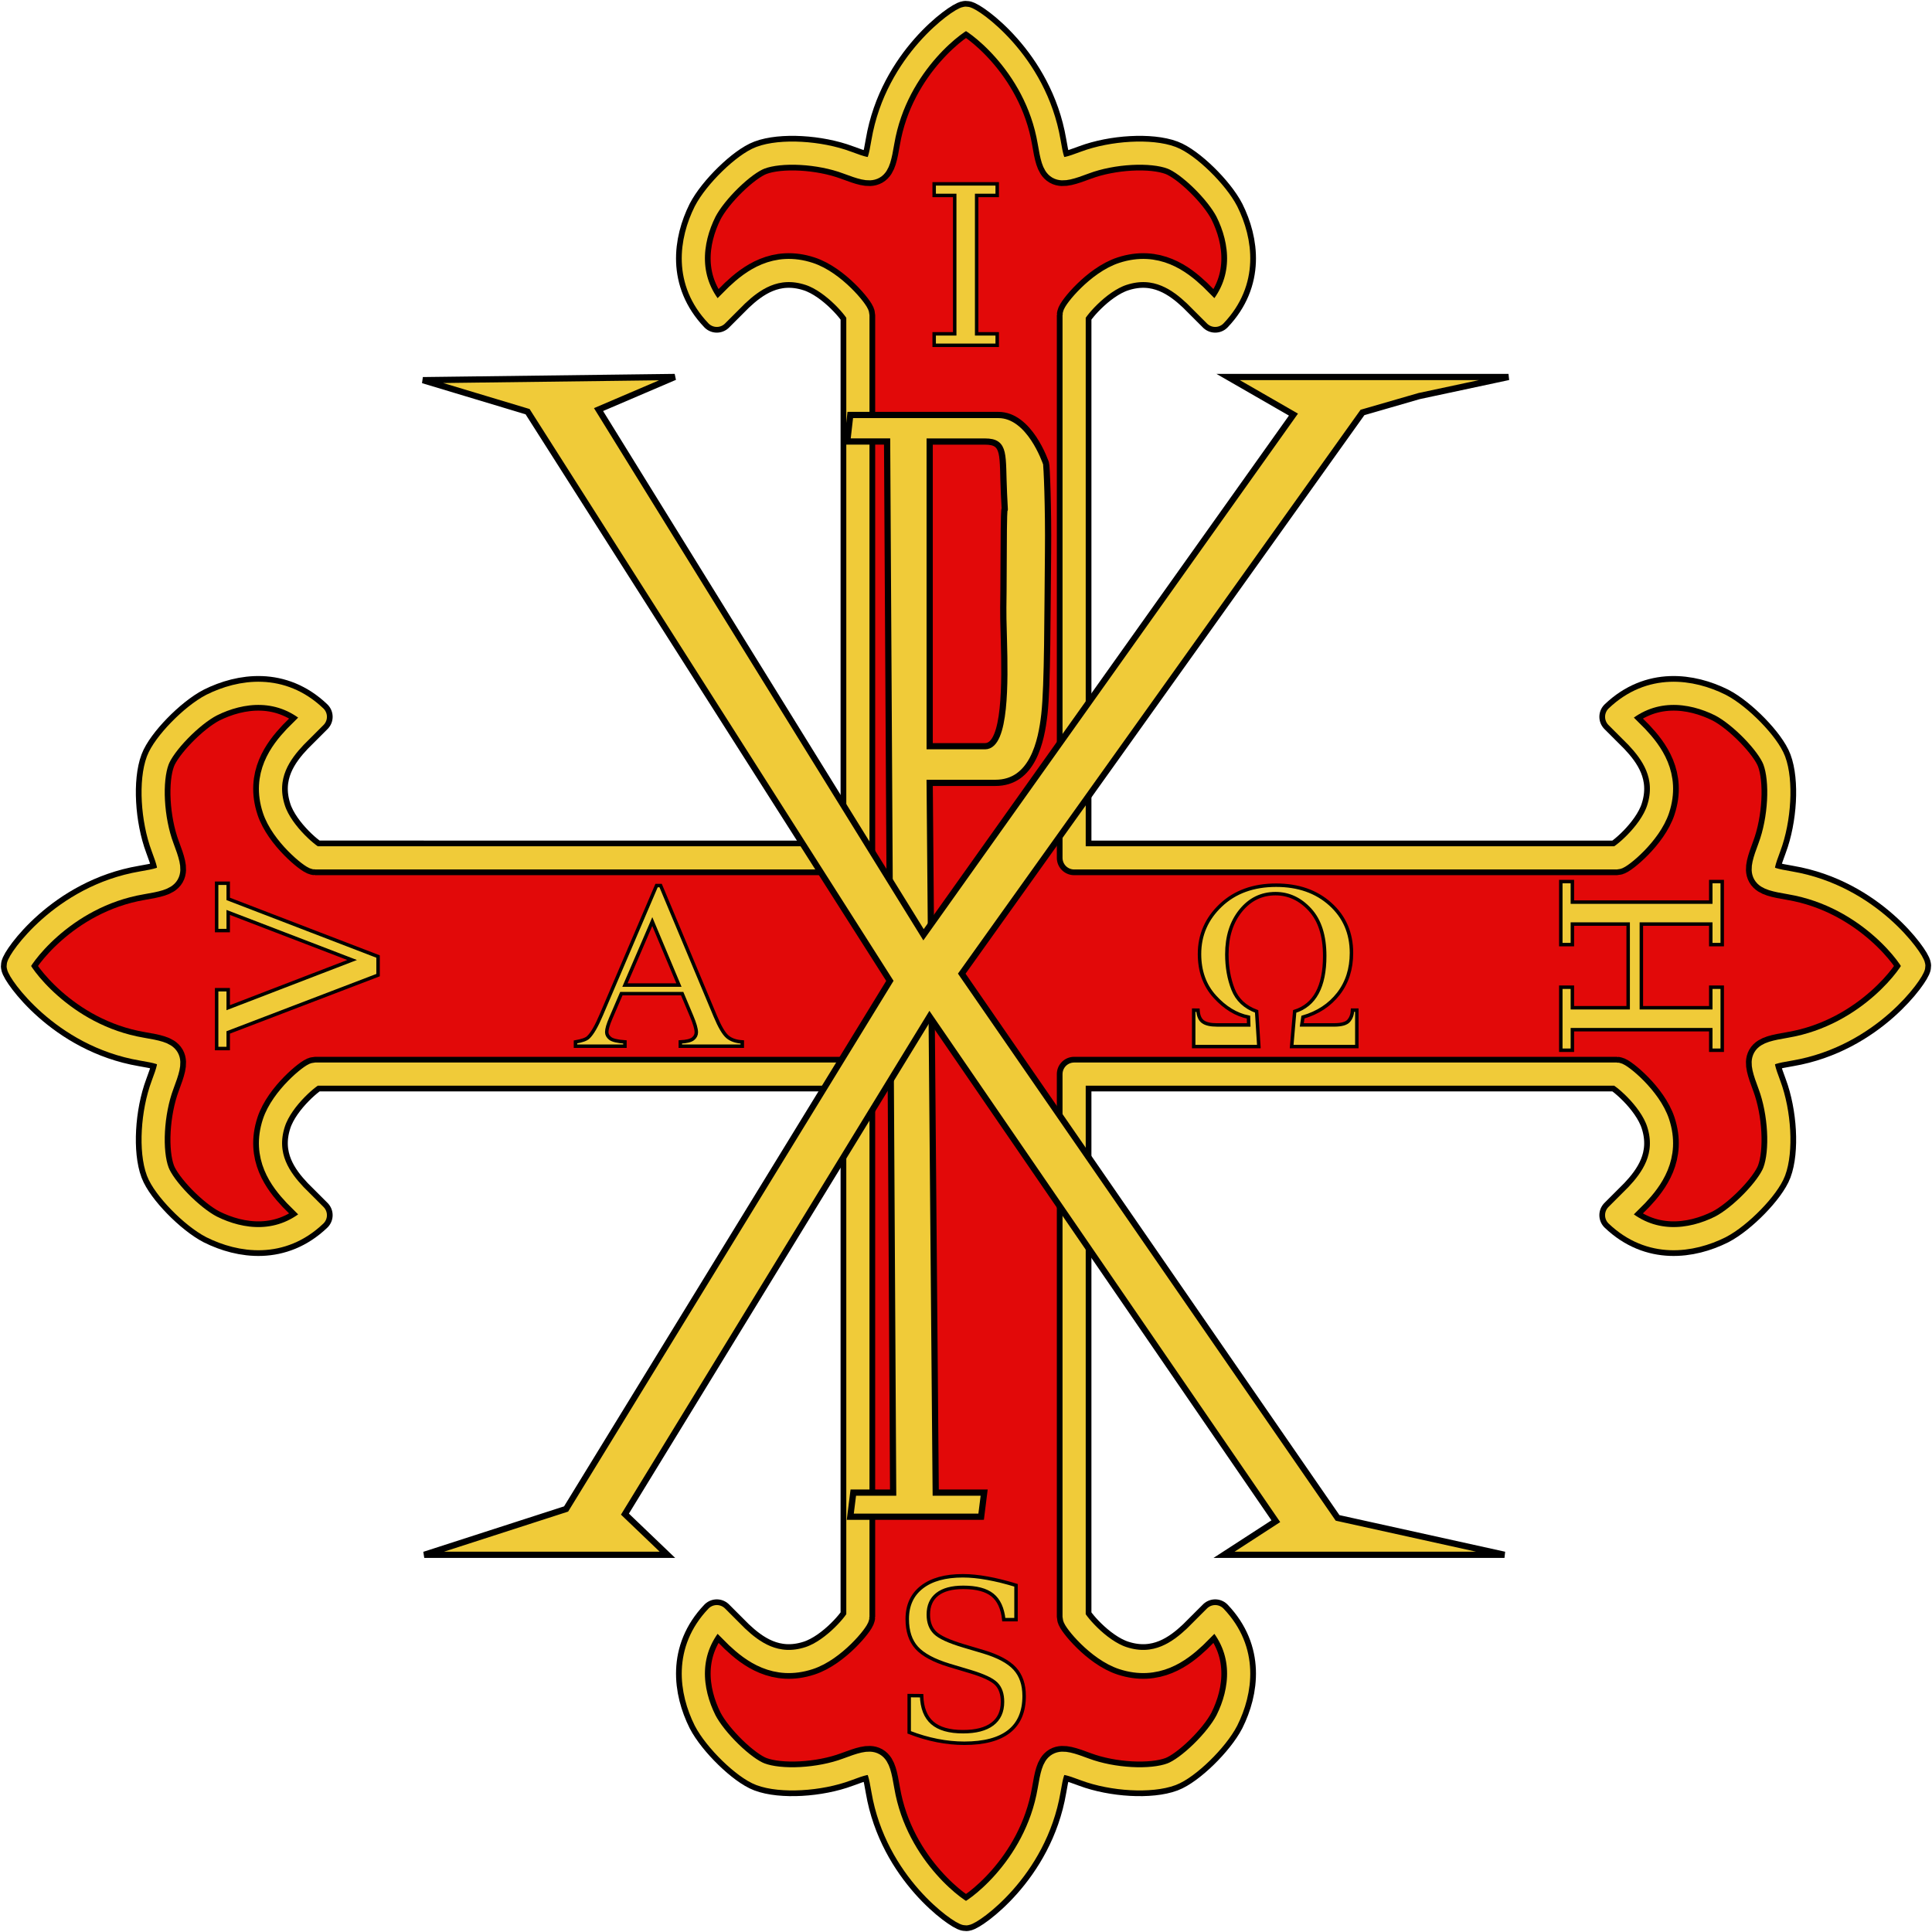
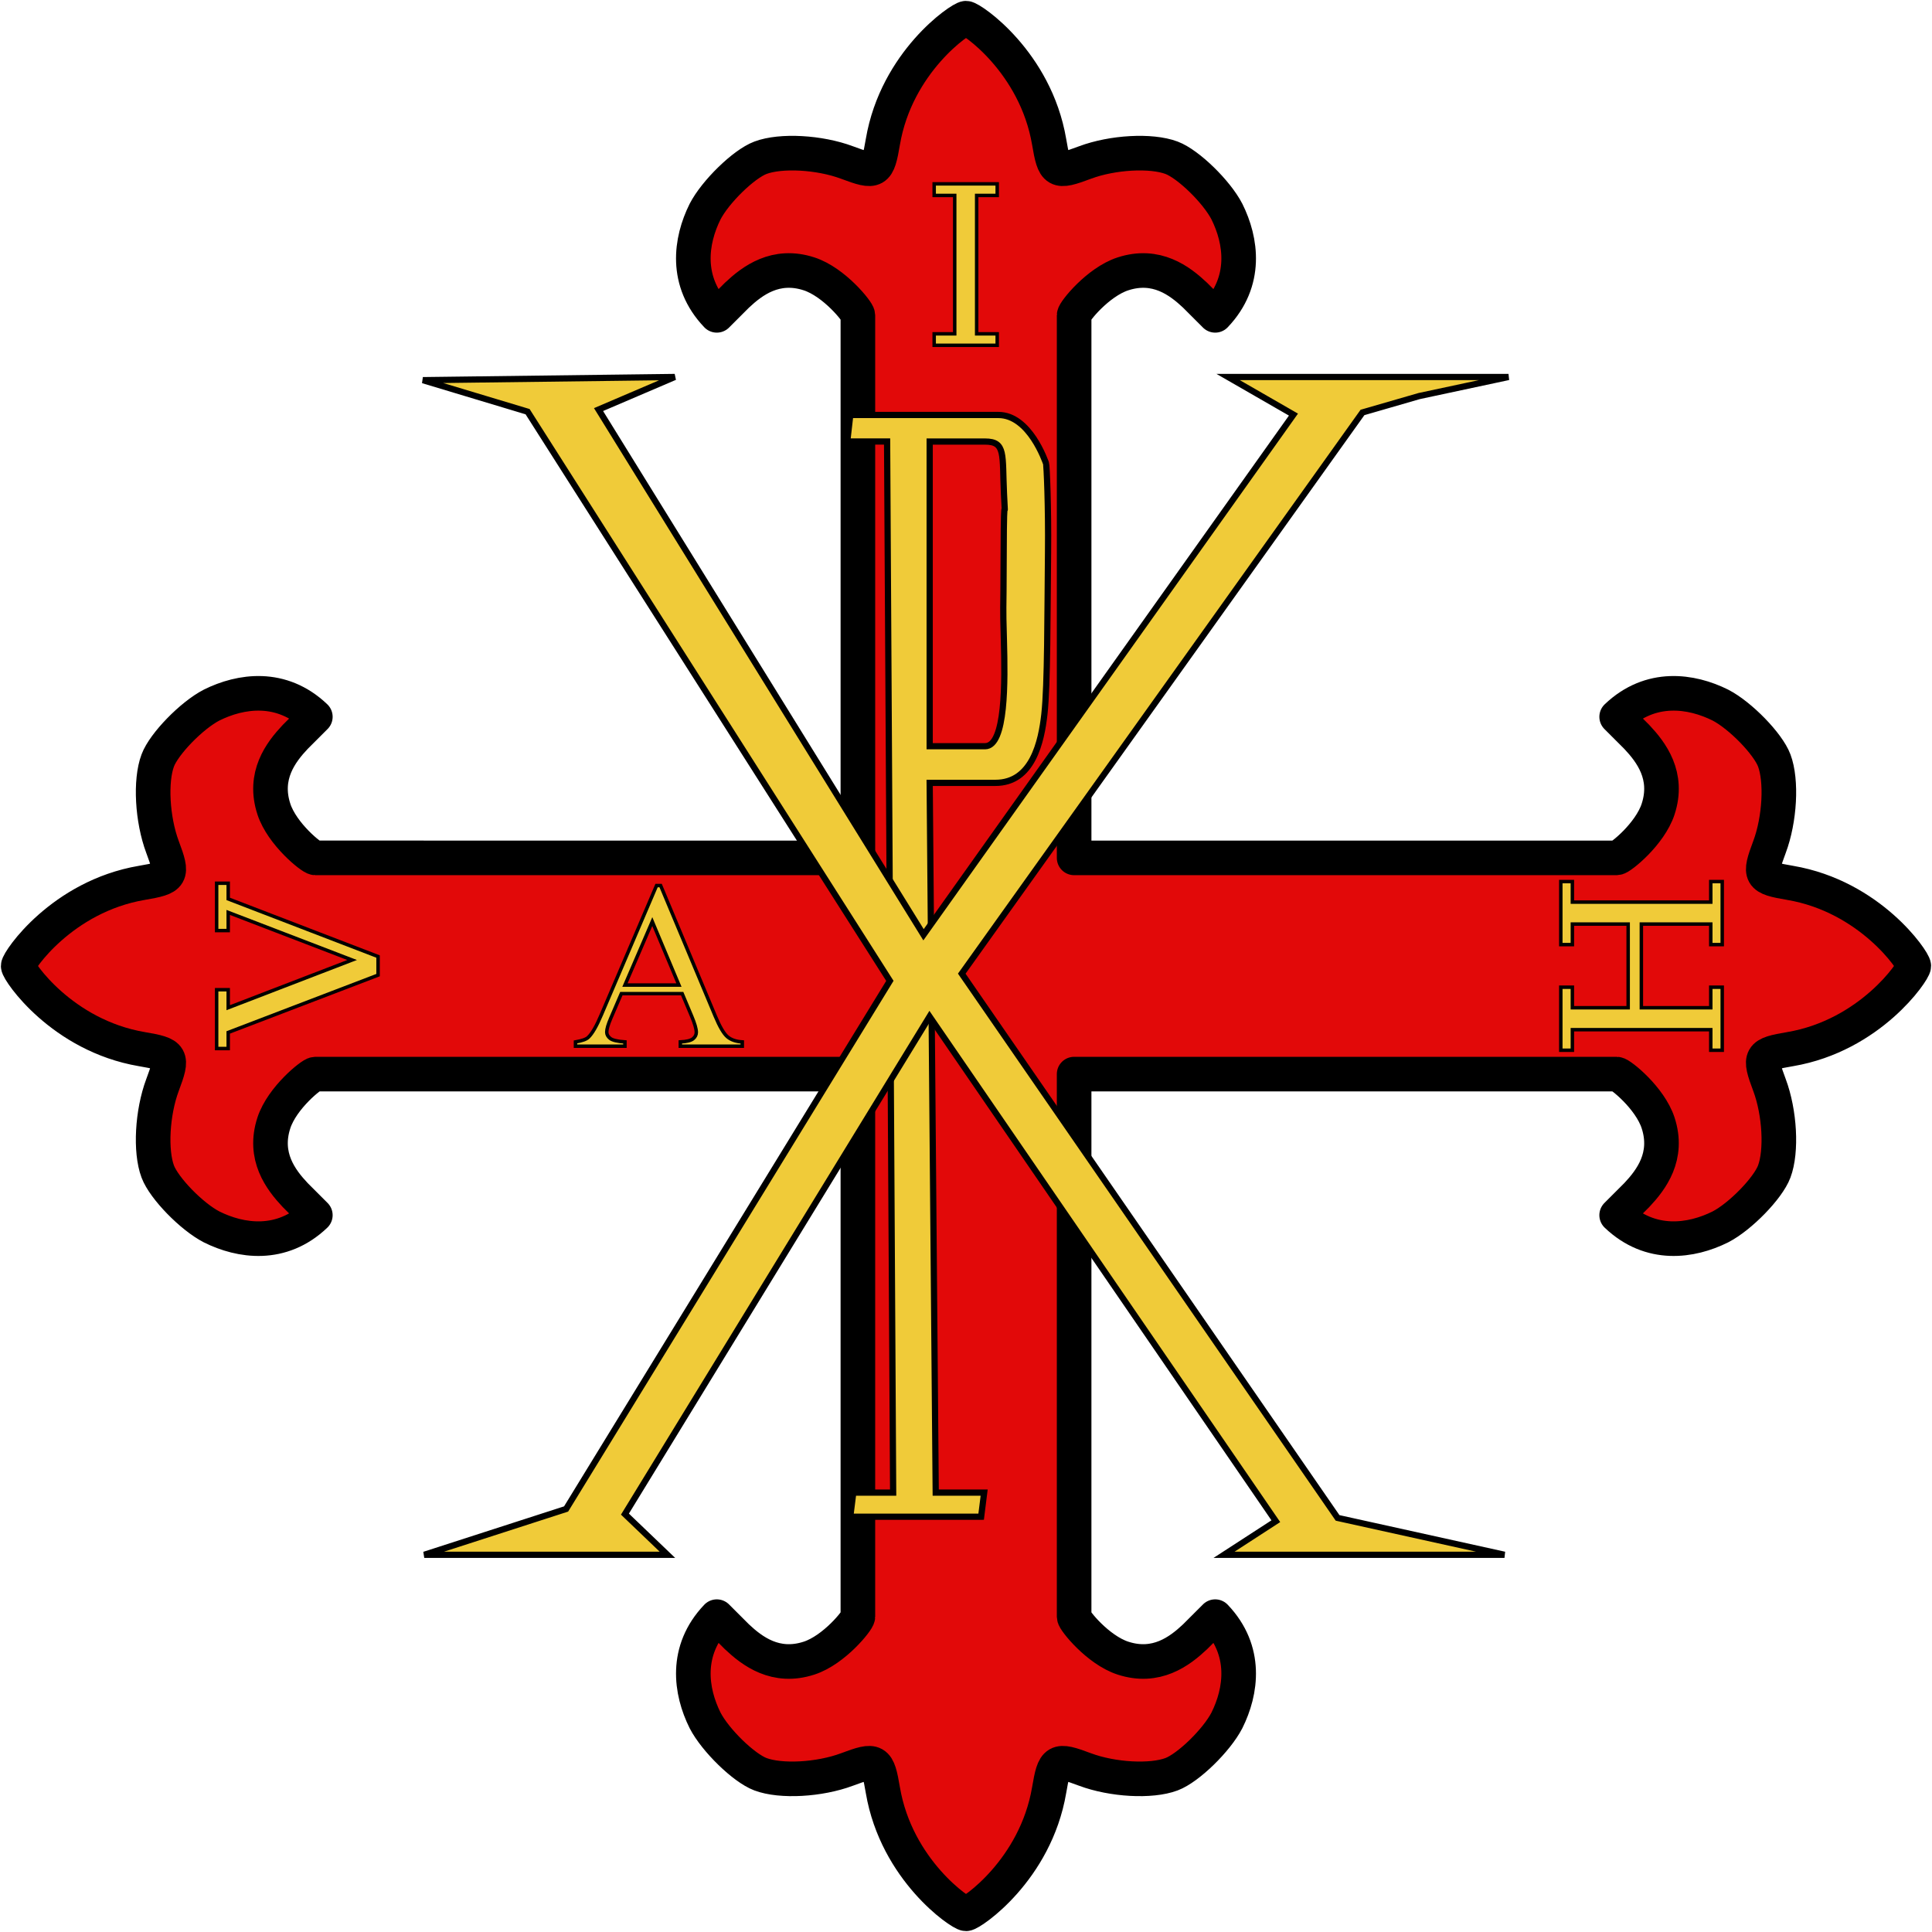
<svg xmlns="http://www.w3.org/2000/svg" version="1.1" width="558.4px" height="558.4px">
  <path fill="#E20909" stroke="#000" stroke-width="10" stroke-linejoin="round" d="M517.403,255.171  c-8.795-1.497-9.096-2.02-5.972-10.367c2.979-7.963,3.594-19.125,1.372-25.021c-1.809-4.813-9.791-13.014-15.563-15.994  c-8.382-4.177-20.174-5.968-29.98,3.387l5.816,5.816c4.185,4.447,9.324,11.203,6.163,20.868c-2.369,7.248-10.923,14.09-11.939,14.09  H310.451V91.101c0-1.018,6.841-9.569,14.089-11.939c9.666-3.161,16.421,1.979,20.868,6.164l5.816,5.815  c9.354-9.808,7.563-21.6,3.387-29.979c-2.98-5.773-11.183-13.756-15.994-15.564c-5.896-2.222-17.059-1.606-25.021,1.372  c-8.349,3.124-8.87,2.823-10.366-5.971C299.287,17.833,280.665,5.26,279.201,5.26s-20.085,12.574-24.029,35.738  c-1.497,8.794-2.018,9.095-10.367,5.971c-7.963-2.979-19.125-3.594-25.021-1.372c-4.812,1.81-13.013,9.791-15.995,15.564  c-4.177,8.381-5.968,20.173,3.387,29.979l5.817-5.815c4.448-4.186,11.203-9.325,20.869-6.164  c7.248,2.37,14.089,10.922,14.089,11.939v156.849H91.102c-1.018,0-9.57-6.842-11.94-14.09c-3.161-9.666,1.979-16.421,6.164-20.868  l5.816-5.816c-9.808-9.354-21.6-7.563-29.98-3.387c-5.773,2.98-13.756,11.183-15.564,15.994c-2.222,5.896-1.607,17.059,1.372,25.021  c3.124,8.349,2.823,8.87-5.971,10.367C17.833,259.114,5.26,277.735,5.26,279.199c0,1.463,12.574,20.084,35.738,24.029  c8.794,1.496,9.095,2.019,5.971,10.366c-2.979,7.964-3.594,19.125-1.372,25.021c1.809,4.812,9.791,13.013,15.564,15.994  c8.381,4.177,20.173,5.969,29.98-3.388l-5.816-5.815c-4.185-4.448-9.325-11.203-6.164-20.869c2.37-7.248,10.922-14.089,11.94-14.089  h156.85v156.85c0,1.019-6.841,9.57-14.089,11.939c-9.666,3.162-16.421-1.979-20.869-6.163l-5.817-5.816  c-9.355,9.809-7.563,21.601-3.387,29.98c2.982,5.772,11.183,13.756,15.995,15.563c5.896,2.223,17.058,1.607,25.021-1.372  c8.349-3.124,8.87-2.822,10.367,5.972c3.943,23.164,22.565,35.737,24.029,35.737s20.084-12.573,24.029-35.737  c1.496-8.794,2.019-9.096,10.366-5.972c7.964,2.979,19.125,3.595,25.021,1.372c4.813-1.809,13.014-9.791,15.994-15.563  c4.178-8.381,5.969-20.173-3.387-29.98l-5.816,5.816c-4.447,4.185-11.202,9.325-20.868,6.163  c-7.248-2.369-14.089-10.922-14.089-11.939v-156.85h156.848c1.019,0,9.57,6.841,11.939,14.089  c3.161,9.666-1.979,16.421-6.163,20.869l-5.816,5.815c9.809,9.355,21.6,7.563,29.98,3.388c5.772-2.981,13.756-11.184,15.563-15.994  c2.222-5.896,1.607-17.06-1.372-25.021c-3.124-8.349-2.822-8.87,5.972-10.366c23.163-3.943,35.737-22.565,35.737-24.029  C553.14,277.736,540.566,259.115,517.403,255.171z" />
-   <path fill="none" stroke="#F0CB39" stroke-width="6.7" stroke-linejoin="round" d="M517.403,255.171  c-8.795-1.497-9.096-2.02-5.972-10.367c2.979-7.963,3.594-19.125,1.372-25.021c-1.809-4.813-9.791-13.014-15.563-15.994  c-8.382-4.177-20.174-5.968-29.98,3.387l5.816,5.816c4.185,4.447,9.324,11.203,6.163,20.868c-2.369,7.248-10.923,14.09-11.939,14.09  H310.451V91.101c0-1.018,6.841-9.569,14.089-11.939c9.666-3.161,16.421,1.979,20.868,6.164l5.816,5.815  c9.354-9.808,7.563-21.6,3.387-29.979c-2.98-5.773-11.183-13.756-15.994-15.564c-5.896-2.222-17.059-1.606-25.021,1.372  c-8.349,3.124-8.87,2.823-10.366-5.971C299.287,17.833,280.665,5.26,279.201,5.26s-20.085,12.574-24.029,35.738  c-1.497,8.794-2.018,9.095-10.367,5.971c-7.963-2.979-19.125-3.594-25.021-1.372c-4.812,1.81-13.013,9.791-15.995,15.564  c-4.177,8.381-5.968,20.173,3.387,29.979l5.817-5.815c4.448-4.186,11.203-9.325,20.869-6.164  c7.248,2.37,14.089,10.922,14.089,11.939v156.849H91.102c-1.018,0-9.57-6.842-11.94-14.09c-3.161-9.666,1.979-16.421,6.164-20.868  l5.816-5.816c-9.808-9.354-21.6-7.563-29.98-3.387c-5.773,2.98-13.756,11.183-15.564,15.994c-2.222,5.896-1.607,17.059,1.372,25.021  c3.124,8.349,2.823,8.87-5.971,10.367C17.833,259.114,5.26,277.735,5.26,279.199c0,1.463,12.574,20.084,35.738,24.029  c8.794,1.496,9.095,2.019,5.971,10.366c-2.979,7.964-3.594,19.125-1.372,25.021c1.809,4.812,9.791,13.013,15.564,15.994  c8.381,4.177,20.173,5.969,29.98-3.388l-5.816-5.815c-4.185-4.448-9.325-11.203-6.164-20.869c2.37-7.248,10.922-14.089,11.94-14.089  h156.85v156.85c0,1.019-6.841,9.57-14.089,11.939c-9.666,3.162-16.421-1.979-20.869-6.163l-5.817-5.816  c-9.355,9.809-7.563,21.601-3.387,29.98c2.982,5.772,11.183,13.756,15.995,15.563c5.896,2.223,17.058,1.607,25.021-1.372  c8.349-3.124,8.87-2.822,10.367,5.972c3.943,23.164,22.565,35.737,24.029,35.737s20.084-12.573,24.029-35.737  c1.496-8.794,2.019-9.096,10.366-5.972c7.964,2.979,19.125,3.595,25.021,1.372c4.813-1.809,13.014-9.791,15.994-15.563  c4.178-8.381,5.969-20.173-3.387-29.98l-5.816,5.816c-4.447,4.185-11.202,9.325-20.868,6.163  c-7.248-2.369-14.089-10.922-14.089-11.939v-156.85h156.848c1.019,0,9.57,6.841,11.939,14.089  c3.161,9.666-1.979,16.421-6.163,20.869l-5.816,5.815c9.809,9.355,21.6,7.563,29.98,3.388c5.772-2.981,13.756-11.184,15.563-15.994  c2.222-5.896,1.607-17.06-1.372-25.021c-3.124-8.349-2.822-8.87,5.972-10.366c23.163-3.943,35.737-22.565,35.737-24.029  C553.14,277.736,540.566,259.115,517.403,255.171z" />
  <path fill="#F0CB39" stroke="#000" stroke-width="1.8" d="M268.701,215.677h16.006c6.021,0,5.76-18.786,5.451-30.366  c-0.344-12.912-0.113-4.509-0.068-25.641c0.047-22.235,0.623-5.438,0.086-16.946c-0.529-11.375,0.555-15.105-5.469-15.106h-16.006  V215.677z M245.75,438.377l0.874-6.968h11.519l-1.748-303.8h-11.519l0.874-7.67h42.8c9.054,0,13.586,13.511,13.771,13.944  c0.205,0.479,0.729,12.515,0.59,25.779c-0.193,17.505-0.113,38.329-1.053,46.748c-0.871,7.817-3.371,19.881-14.182,19.859h-18.977  l1.748,205.13h14.004l-0.875,6.968L245.75,438.377z" />
  <path fill="#F0CB39" stroke="#000" stroke-width="1.8" d="M122.231,109.877l72.782-0.918l-22.019,9.421l93.932,151.79  l106.918-150.34l-18.896-10.874h81.049l-25.828,5.519l-16.375,4.735l-115.821,162.2l108.62,157.3l48.242,10.66h-81.047l14.959-9.703  l-100.08-145.858L180.624,437.62l12.276,11.755h-70.278l40.996-13.24l93.58-152.64l-104.71-164.51L122.231,109.877z" />
  <g fill="#F0CB39" stroke="#000">
    <path d="M197.166,287.186h-17.578l-3.081,7.165c-0.759,1.765-1.138,3.081-1.138,3.949   c0,0.692,0.329,1.304,0.988,1.825c0.658,0.524,2.082,0.865,4.269,1.021v1.235h-14.297v-1.235c1.897-0.335,3.125-0.771,3.683-1.309   c1.138-1.069,2.399-3.246,3.784-6.527l15.971-37.365h1.172l15.804,37.769c1.272,3.034,2.427,5.004,3.465,5.908   c1.038,0.904,2.483,1.412,4.336,1.523v1.236H196.63v-1.236c1.808-0.09,3.03-0.394,3.667-0.904c0.636-0.513,0.954-1.138,0.954-1.875   c0-0.98-0.446-2.533-1.339-4.652L197.166,287.186z M196.229,284.709l-7.701-18.347l-7.902,18.347H196.229z" />
-     <path d="M345.006,291.967h1.244c0.09,1.592,0.563,2.699,1.41,3.327   c0.853,0.629,2.211,0.941,4.07,0.941h9.18l-0.064-2.254c-3.564-0.717-6.814-2.7-9.754-5.951c-2.938-3.251-4.402-7.354-4.402-12.309   c0-5.493,2.045-10.182,6.137-14.06c4.093-3.879,9.435-5.815,16.023-5.815c6.391,0,11.613,1.832,15.674,5.498   c4.06,3.666,6.086,8.355,6.086,14.072c0,4.642-1.262,8.581-3.783,11.821c-2.521,3.238-5.938,5.486-10.238,6.741l-0.337,2.254h9.35   c2.132,0,3.537-0.403,4.222-1.211c0.686-0.808,1.05-1.826,1.096-3.063h1.242v10.526h-18.838l0.875-10.156   c5.785-1.814,8.679-7.163,8.679-16.042c-0.001-5.808-1.419-10.257-4.255-13.353c-2.838-3.094-6.16-4.642-9.973-4.642   c-4.06,0-7.416,1.644-10.072,4.928c-2.654,3.285-3.983,7.48-3.983,12.595c0,3.7,0.597,7.068,1.782,10.106   c1.188,3.037,3.465,5.174,6.826,6.404l0.641,10.156h-18.834V291.96h-0.002V291.967z" />
    <path d="M282.279,96.488h5.938V99.8H270v-3.313h5.938v-40H270v-3.346h18.218v3.346h-5.938V96.488z" />
    <path d="M497.771,303.547h-3.313v-5.938h-40v5.938h-3.344v-18.219h3.344v5.938h16.125v-24.187   h-16.125v5.938h-3.344v-18.221h3.344v5.938h40v-5.938h3.313v18.221h-3.313v-5.938h-20.063v24.187h20.063v-5.938h3.313V303.547z" />
-     <path d="M262.781,500.697v-10.625l3.594,0.031c0.104,3.541,1.13,6.158,3.078,7.856   c1.948,1.697,4.912,2.547,8.891,2.547c3.708,0,6.537-0.731,8.482-2.203c1.947-1.469,2.924-3.606,2.924-6.422   c0-2.25-0.59-3.979-1.768-5.188c-1.179-1.209-3.662-2.386-7.453-3.531l-6.154-1.844c-4.458-1.354-7.599-3.042-9.422-5.063   c-1.823-2.021-2.734-4.792-2.734-8.313c0-3.959,1.406-7.031,4.219-9.219c2.813-2.188,6.76-3.281,11.844-3.281   c2.167,0,4.542,0.231,7.124,0.703c2.584,0.469,5.334,1.147,8.25,2.047v9.938h-3.53c-0.354-3.292-1.453-5.672-3.298-7.141   c-1.844-1.469-4.649-2.203-8.421-2.203c-3.292,0-5.797,0.672-7.516,2.016c-1.719,1.347-2.578,3.3-2.578,5.859   c0,2.229,0.646,3.979,1.938,5.25s4.031,2.531,8.219,3.781l5.781,1.719c4.229,1.271,7.243,2.891,9.047,4.859   c1.803,1.968,2.703,4.606,2.703,7.922c0,4.521-1.447,7.927-4.345,10.219c-2.896,2.292-7.209,3.438-12.937,3.438   c-2.563,0-5.172-0.262-7.828-0.78C268.234,502.55,265.53,501.758,262.781,500.697L262.781,500.697z" />
    <path d="M65.959,291.247l35.812-13.781l-35.812-13.75v5.25h-3.344v-13.688h3.344v4.53   l43.312,16.654v5.375l-43.312,16.564v4.653h-3.344v-16.998h3.344V291.247z" />
  </g>
</svg>